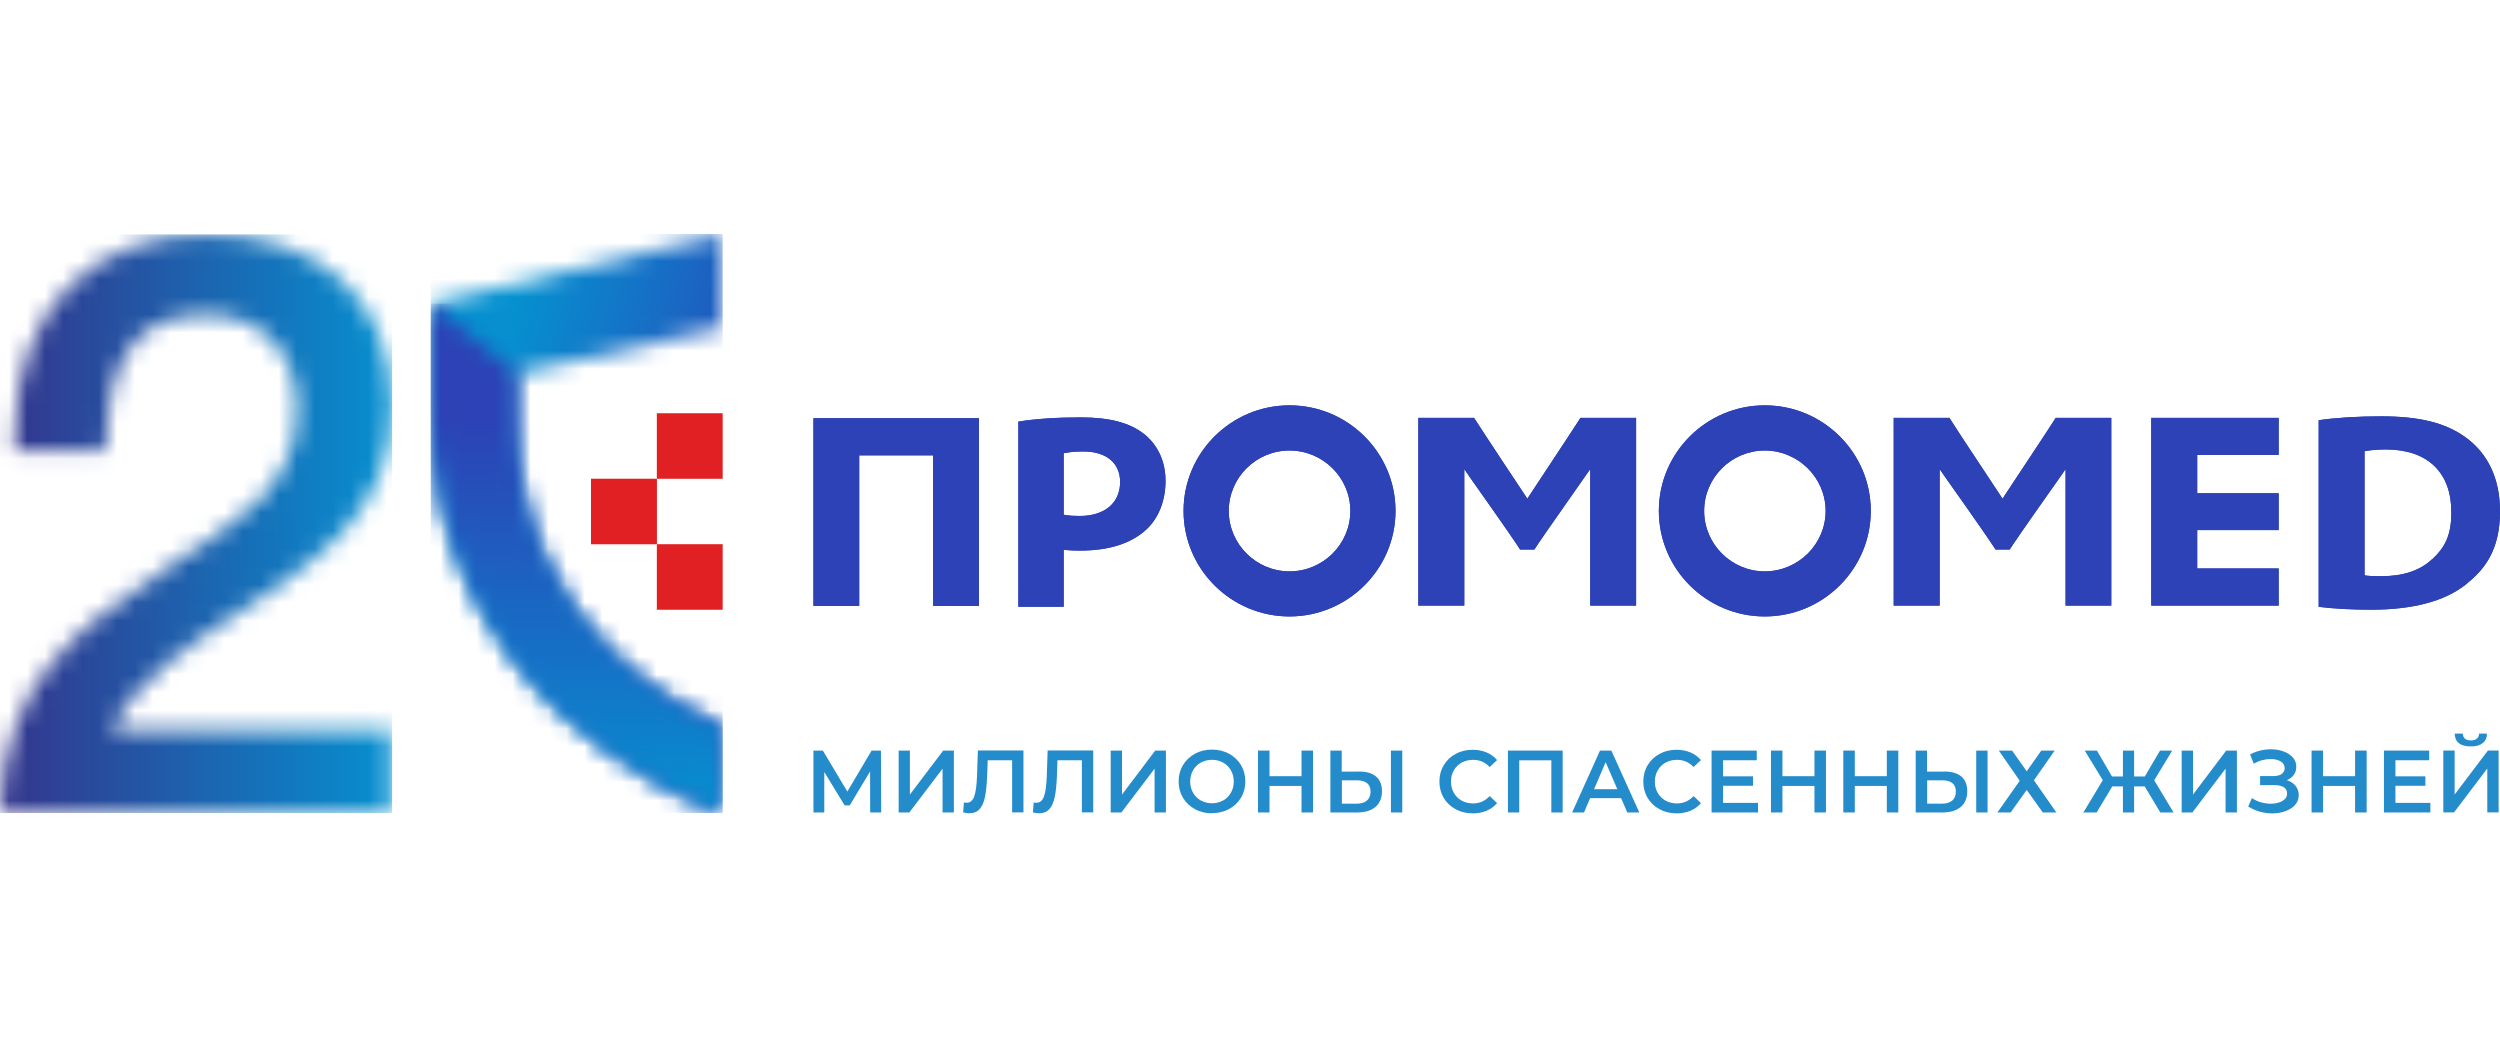
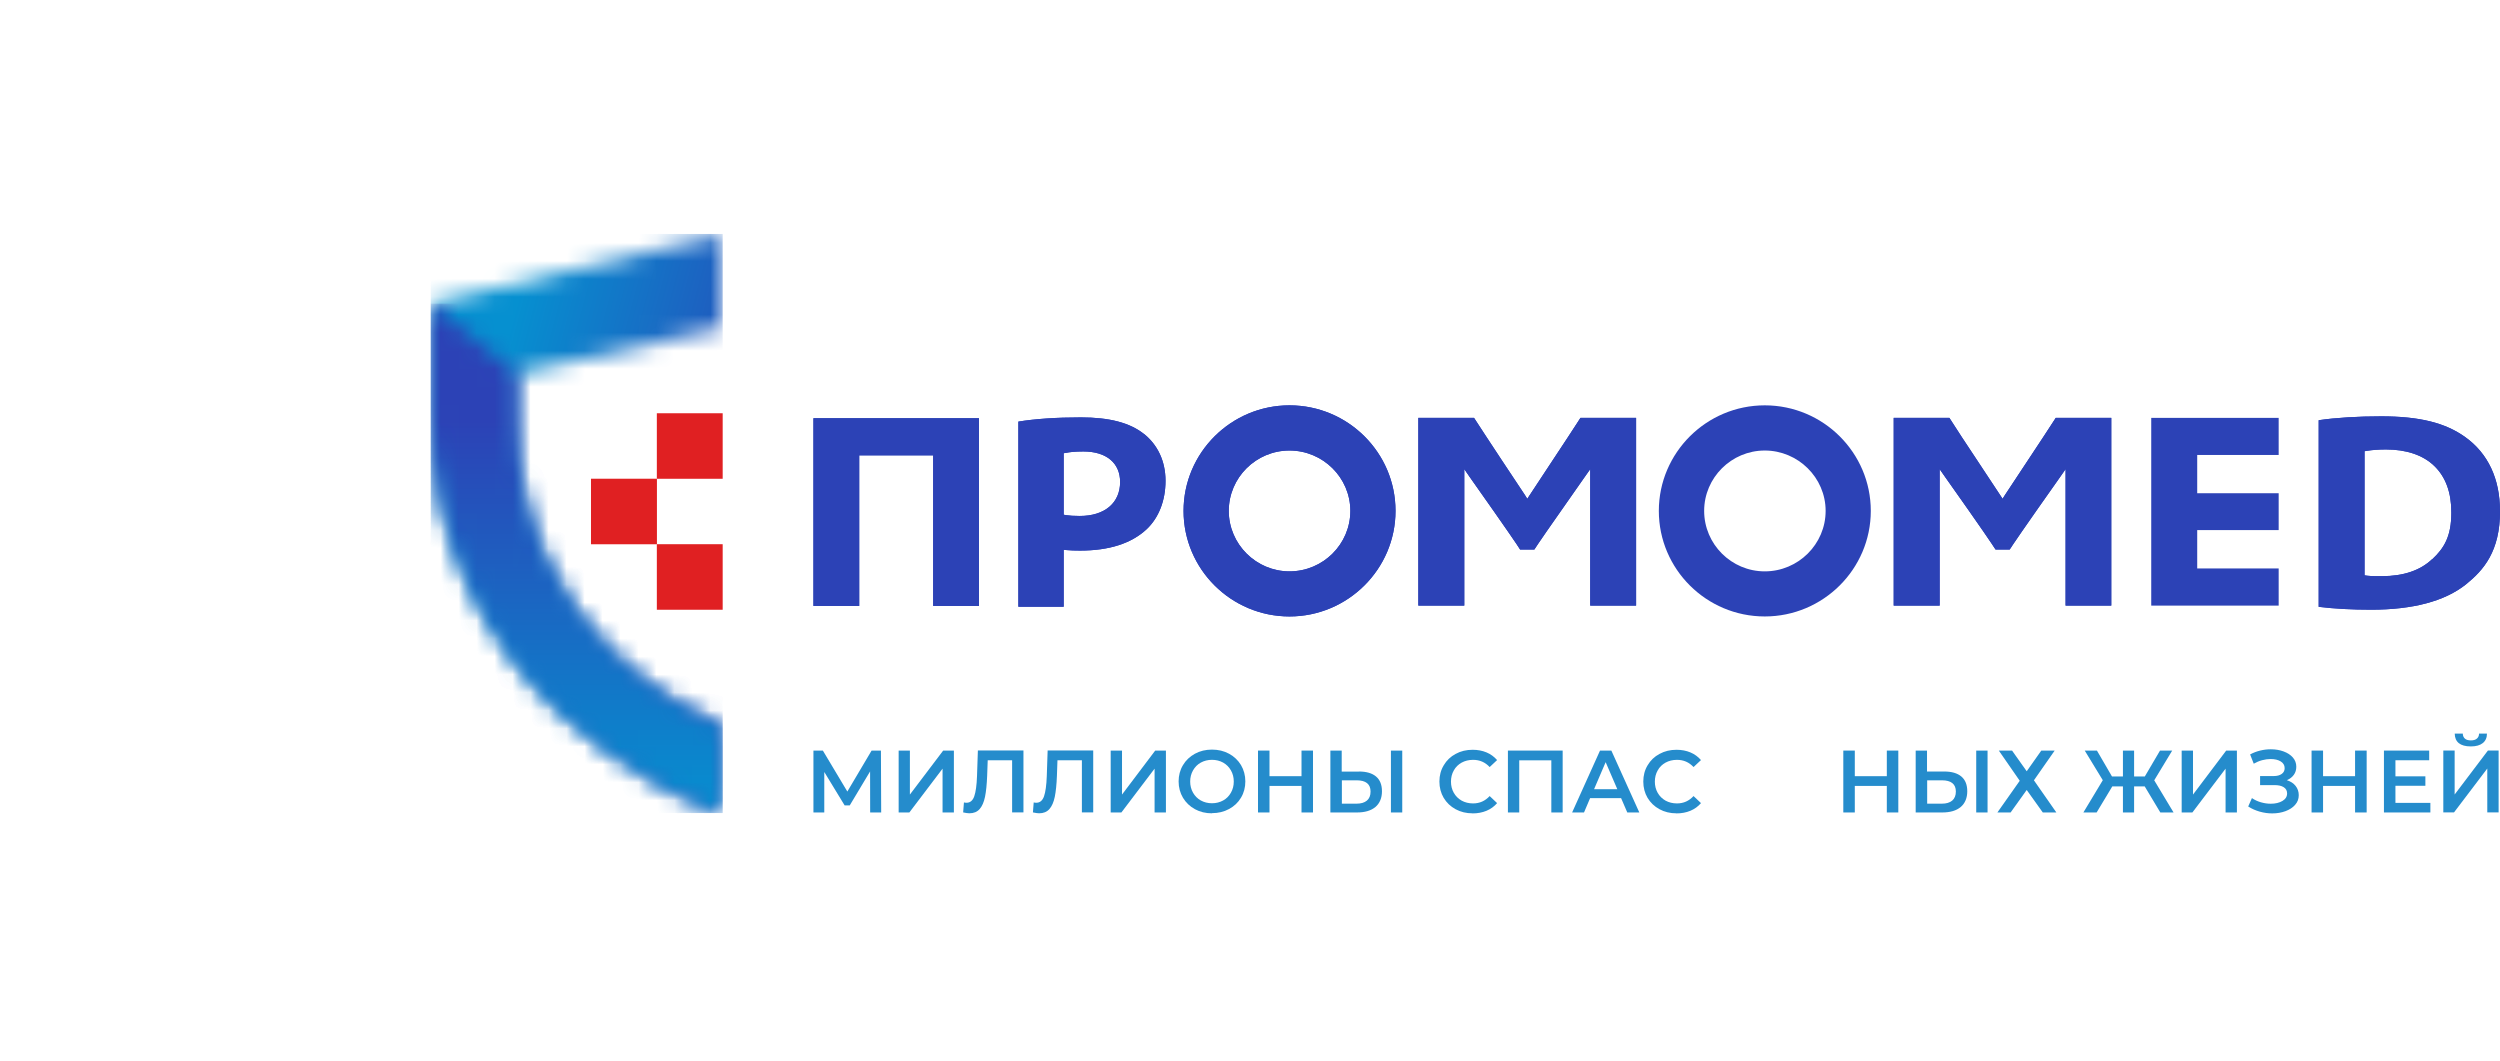
<svg xmlns="http://www.w3.org/2000/svg" width="139" height="59" viewBox="0 0 139 59" fill="none">
  <g clip-path="url(#clip0_37868_15207)">
    <mask id="mask0_37868_15207" style="mask-type:luminance" maskUnits="userSpaceOnUse" x="0" y="13" width="22" height="33">
      <path d="M0 45.21H21.757V40.615H6.234C7.327 37.975 10.742 35.698 13.059 34.2C17.518 31.243 21.796 28.599 21.796 22.594C21.796 16.589 17.703 13.033 11.513 13.033C4.961 13.033 0.82 17.404 0.82 24.229V25.048H5.873C5.966 21.317 6.693 17.492 11.381 17.492C14.566 17.492 16.522 19.541 16.522 22.863C16.522 27.278 12.698 29.278 9.513 31.419C4.098 35.063 0.229 37.931 0 45.21Z" fill="white" />
    </mask>
    <g mask="url(#mask0_37868_15207)">
-       <path d="M21.801 13.033H0V45.21H21.801V13.033Z" fill="url(#paint0_linear_37868_15207)" />
-     </g>
+       </g>
    <path d="M54.431 33.69V23.252H45.227V33.69H47.773V25.318H51.884V33.69H54.431Z" fill="#2C42B6" />
    <path d="M60.036 28.688C59.701 28.688 59.472 28.671 59.287 28.644L59.141 28.618V25.198L59.282 25.177C59.45 25.141 59.758 25.102 60.234 25.102C61.512 25.102 62.278 25.741 62.278 26.798C62.278 27.965 61.419 28.688 60.036 28.688ZM63.591 24.119C62.82 23.507 61.684 23.207 60.102 23.207C58.709 23.207 57.542 23.291 56.621 23.441V33.733H59.141V30.569L59.331 30.587C59.52 30.605 59.763 30.613 60.049 30.613C61.666 30.613 62.908 30.217 63.759 29.419C64.428 28.785 64.803 27.829 64.803 26.732C64.803 25.635 64.358 24.718 63.591 24.115V24.119Z" fill="#2C42B6" />
    <path d="M135.232 31.084C134.575 31.714 133.632 32.035 132.434 32.035C132.13 32.035 131.83 32.035 131.614 32.009L131.469 31.987V25.087L131.606 25.065C131.91 25.017 132.258 24.99 132.663 24.99C133.791 24.99 134.725 25.303 135.346 25.907C135.981 26.519 136.298 27.391 136.294 28.506C136.294 29.832 135.888 30.48 135.236 31.092L135.232 31.084ZM138.999 28.409C138.999 26.62 138.329 25.206 137.073 24.307C135.963 23.505 134.514 23.148 132.39 23.148C131.108 23.148 129.87 23.223 128.918 23.364V33.74C129.786 33.846 130.764 33.899 131.83 33.899C134.157 33.899 135.932 33.428 137.109 32.489C138.087 31.701 139.003 30.656 139.003 28.405L138.999 28.409Z" fill="#2C42B6" />
-     <path d="M126.694 25.296V23.234H119.609V33.672H126.694V31.606H122.165V29.473H126.694V27.424H122.165V25.296H126.694Z" fill="#2C42B6" />
    <path d="M90.967 33.672V23.234H87.874C87.715 23.481 87.121 24.402 85.059 27.517L84.918 27.733L84.781 27.517C82.706 24.402 82.12 23.481 81.957 23.234H78.859V33.672H81.415V26.085L81.715 26.521C83.794 29.464 84.367 30.31 84.517 30.553H85.31C85.464 30.31 86.037 29.464 88.108 26.521L88.416 26.085V33.672H90.963H90.967Z" fill="#2C42B6" />
    <path d="M71.695 31.768C69.841 31.768 68.32 30.256 68.32 28.406C68.32 26.555 69.836 25.049 71.695 25.049C73.555 25.049 75.079 26.555 75.079 28.406C75.079 30.256 73.564 31.768 71.695 31.768ZM71.695 22.537C68.453 22.537 65.805 25.168 65.805 28.406C65.805 31.644 68.453 34.275 71.695 34.275C74.938 34.275 77.591 31.64 77.591 28.406C77.591 25.172 74.951 22.537 71.695 22.537Z" fill="#2C42B6" />
    <path d="M117.388 33.672V23.234H114.299C114.141 23.481 113.546 24.402 111.479 27.517L111.343 27.733L111.202 27.517C109.131 24.402 108.541 23.481 108.386 23.234H105.289V33.672H107.845V26.085L108.149 26.521C110.233 29.464 110.797 30.31 110.951 30.553H111.739C111.894 30.31 112.462 29.464 114.542 26.521L114.846 26.085V33.672H117.397H117.388Z" fill="#2C42B6" />
    <path d="M98.121 31.768C96.266 31.768 94.751 30.256 94.751 28.406C94.751 26.555 96.271 25.049 98.121 25.049C99.972 25.049 101.505 26.555 101.505 28.406C101.505 30.256 99.981 31.768 98.121 31.768ZM98.121 22.537C94.879 22.537 92.231 25.168 92.231 28.406C92.231 31.644 94.874 34.275 98.121 34.275C101.368 34.275 104.016 31.64 104.016 28.406C104.016 25.172 101.373 22.537 98.121 22.537Z" fill="#2C42B6" />
    <path d="M54.431 33.69V23.252H45.227V33.69H47.773V25.318H51.884V33.69H54.431Z" fill="#2C42B6" />
    <path d="M60.036 28.688C59.701 28.688 59.472 28.671 59.287 28.644L59.141 28.618V25.198L59.282 25.177C59.45 25.141 59.758 25.102 60.234 25.102C61.512 25.102 62.278 25.741 62.278 26.798C62.278 27.965 61.419 28.688 60.036 28.688ZM63.591 24.119C62.82 23.507 61.684 23.207 60.102 23.207C58.709 23.207 57.542 23.291 56.621 23.441V33.733H59.141V30.569L59.331 30.587C59.52 30.605 59.763 30.613 60.049 30.613C61.666 30.613 62.908 30.217 63.759 29.419C64.428 28.785 64.803 27.829 64.803 26.732C64.803 25.635 64.358 24.718 63.591 24.115V24.119Z" fill="#2C42B6" />
    <path d="M135.232 31.084C134.575 31.714 133.632 32.035 132.434 32.035C132.13 32.035 131.83 32.035 131.614 32.009L131.469 31.987V25.087L131.606 25.065C131.91 25.017 132.258 24.99 132.663 24.99C133.791 24.99 134.725 25.303 135.346 25.907C135.981 26.519 136.298 27.391 136.294 28.506C136.294 29.832 135.888 30.48 135.236 31.092L135.232 31.084ZM138.999 28.409C138.999 26.62 138.329 25.206 137.073 24.307C135.963 23.505 134.514 23.148 132.39 23.148C131.108 23.148 129.87 23.223 128.918 23.364V33.74C129.786 33.846 130.764 33.899 131.83 33.899C134.157 33.899 135.932 33.428 137.109 32.489C138.087 31.701 139.003 30.656 139.003 28.405L138.999 28.409Z" fill="#2C42B6" />
    <path d="M126.694 25.296V23.234H119.609V33.672H126.694V31.606H122.165V29.473H126.694V27.424H122.165V25.296H126.694Z" fill="#2C42B6" />
    <path d="M90.967 33.672V23.234H87.874C87.715 23.481 87.121 24.402 85.059 27.517L84.918 27.733L84.781 27.517C82.706 24.402 82.12 23.481 81.957 23.234H78.859V33.672H81.415V26.085L81.715 26.521C83.794 29.464 84.367 30.31 84.517 30.553H85.31C85.464 30.31 86.037 29.464 88.108 26.521L88.416 26.085V33.672H90.963H90.967Z" fill="#2C42B6" />
    <path d="M71.695 31.768C69.841 31.768 68.32 30.256 68.32 28.406C68.32 26.555 69.836 25.049 71.695 25.049C73.555 25.049 75.079 26.555 75.079 28.406C75.079 30.256 73.564 31.768 71.695 31.768ZM71.695 22.537C68.453 22.537 65.805 25.168 65.805 28.406C65.805 31.644 68.453 34.275 71.695 34.275C74.938 34.275 77.591 31.64 77.591 28.406C77.591 25.172 74.951 22.537 71.695 22.537Z" fill="#2C42B6" />
    <path d="M117.388 33.672V23.234H114.299C114.141 23.481 113.546 24.402 111.479 27.517L111.343 27.733L111.202 27.517C109.131 24.402 108.541 23.481 108.386 23.234H105.289V33.672H107.845V26.085L108.149 26.521C110.233 29.464 110.797 30.31 110.951 30.553H111.739C111.894 30.31 112.462 29.464 114.542 26.521L114.846 26.085V33.672H117.397H117.388Z" fill="#2C42B6" />
-     <path d="M98.121 31.768C96.266 31.768 94.751 30.256 94.751 28.406C94.751 26.555 96.271 25.049 98.121 25.049C99.972 25.049 101.505 26.555 101.505 28.406C101.505 30.256 99.981 31.768 98.121 31.768ZM98.121 22.537C94.879 22.537 92.231 25.168 92.231 28.406C92.231 31.644 94.874 34.275 98.121 34.275C101.368 34.275 104.016 31.64 104.016 28.406C104.016 25.172 101.373 22.537 98.121 22.537Z" fill="#2C42B6" />
    <mask id="mask1_37868_15207" style="mask-type:luminance" maskUnits="userSpaceOnUse" x="23" y="12" width="18" height="34">
      <path d="M40.181 45.21V40.333L39.657 40.117C39.352 39.998 36.616 38.848 33.951 36.196C32.417 34.675 31.206 32.953 30.338 31.063C29.263 28.727 28.716 26.123 28.716 23.326V20.788L40.181 18.219V12.998L23.949 16.884V22.718C23.949 26.375 24.703 29.789 26.188 32.865C27.386 35.354 29.06 37.627 31.162 39.628C34.814 43.082 38.608 44.602 39.031 44.765L40.185 45.215L40.181 45.21Z" fill="white" />
    </mask>
    <g mask="url(#mask1_37868_15207)">
      <path d="M40.181 12.998H23.949V45.21H40.181V12.998Z" fill="url(#paint1_linear_37868_15207)" />
    </g>
    <mask id="mask2_37868_15207" style="mask-type:luminance" maskUnits="userSpaceOnUse" x="23" y="16" width="18" height="30">
      <path d="M40.181 45.211V40.334L39.657 40.118C39.352 39.999 36.616 38.849 33.951 36.197C32.417 34.677 31.206 32.954 30.338 31.064C29.263 28.729 28.716 26.125 28.716 23.327V20.789L23.949 16.881V22.714C23.949 26.371 24.703 29.786 26.188 32.861C27.386 35.351 29.06 37.624 31.162 39.625C34.814 43.079 38.608 44.599 39.031 44.762L40.185 45.211H40.181Z" fill="white" />
    </mask>
    <g mask="url(#mask2_37868_15207)">
      <path d="M40.181 16.885H23.949V45.211H40.181V16.885Z" fill="url(#paint2_linear_37868_15207)" />
    </g>
    <path d="M40.181 30.258H36.52V33.902H40.181V30.258Z" fill="#E02022" />
    <path d="M40.181 22.977H36.52V26.62H40.181V22.977Z" fill="#E02022" />
    <path d="M36.525 26.617H32.859V30.261H36.525V26.617Z" fill="#E02022" />
    <path d="M48.381 45.173L48.377 42.891L47.245 44.781H46.962L45.83 42.922V45.173H45.227V41.732H45.751L47.112 44.01L48.461 41.732H48.98L48.994 45.173H48.381Z" fill="#258CCC" />
    <path d="M49.965 41.732H50.59V44.178L52.441 41.732H53.036V45.173H52.406V42.737L50.56 45.173H49.965V41.732Z" fill="#258CCC" />
    <path d="M56.904 41.729V45.17H56.274V42.271H54.917L54.886 43.13C54.868 43.61 54.828 44.002 54.767 44.302C54.705 44.602 54.604 44.831 54.467 44.985C54.331 45.139 54.141 45.219 53.899 45.219C53.815 45.219 53.696 45.201 53.551 45.17L53.595 44.615C53.639 44.628 53.687 44.633 53.74 44.633C53.938 44.633 54.084 44.514 54.168 44.276C54.251 44.038 54.304 43.663 54.322 43.152L54.37 41.725H56.904V41.729Z" fill="#258CCC" />
    <path d="M60.783 41.729V45.17H60.153V42.271H58.795L58.765 43.13C58.747 43.61 58.707 44.002 58.646 44.302C58.584 44.602 58.483 44.831 58.346 44.985C58.209 45.139 58.02 45.219 57.778 45.219C57.694 45.219 57.575 45.201 57.43 45.17L57.474 44.615C57.518 44.628 57.566 44.633 57.619 44.633C57.817 44.633 57.963 44.514 58.047 44.276C58.13 44.038 58.183 43.663 58.201 43.152L58.249 41.725H60.783V41.729Z" fill="#258CCC" />
    <path d="M61.754 41.732H62.384V44.178L64.23 41.732H64.825V45.173H64.195V42.737L62.349 45.173H61.754V41.732Z" fill="#258CCC" />
    <path d="M67.386 44.661C67.615 44.661 67.822 44.608 68.007 44.506C68.192 44.405 68.334 44.26 68.439 44.075C68.545 43.889 68.598 43.682 68.598 43.453C68.598 43.224 68.545 43.017 68.439 42.832C68.334 42.647 68.188 42.502 68.007 42.4C67.822 42.299 67.615 42.246 67.386 42.246C67.157 42.246 66.95 42.299 66.765 42.4C66.58 42.502 66.439 42.647 66.333 42.832C66.227 43.017 66.174 43.224 66.174 43.453C66.174 43.682 66.227 43.889 66.333 44.075C66.439 44.26 66.584 44.405 66.765 44.506C66.95 44.608 67.157 44.661 67.386 44.661ZM67.386 45.22C67.034 45.22 66.721 45.145 66.439 44.991C66.157 44.837 65.937 44.625 65.774 44.357C65.615 44.088 65.531 43.784 65.531 43.449C65.531 43.114 65.611 42.81 65.774 42.541C65.932 42.273 66.157 42.061 66.439 41.907C66.721 41.753 67.038 41.678 67.386 41.678C67.734 41.678 68.052 41.753 68.334 41.907C68.615 42.061 68.836 42.268 68.999 42.537C69.157 42.806 69.241 43.11 69.241 43.444C69.241 43.779 69.162 44.083 68.999 44.352C68.84 44.621 68.615 44.832 68.334 44.982C68.052 45.136 67.734 45.211 67.386 45.211V45.22Z" fill="#258CCC" />
    <path d="M73.003 41.732V45.173H72.364V43.697H70.584V45.173H69.945V41.732H70.584V43.156H72.364V41.732H73.003Z" fill="#258CCC" />
    <path d="M77.335 41.732H77.965V45.173H77.335V41.732ZM75.423 44.684C75.674 44.684 75.863 44.627 76 44.513C76.136 44.398 76.203 44.231 76.203 44.01C76.203 43.596 75.943 43.385 75.427 43.385H74.608V44.684H75.427H75.423ZM75.555 42.896C75.969 42.896 76.286 42.988 76.507 43.173C76.727 43.358 76.837 43.631 76.837 43.997C76.837 44.363 76.714 44.667 76.471 44.87C76.229 45.072 75.89 45.173 75.449 45.173H73.969V41.732H74.599V42.9H75.555V42.896Z" fill="#258CCC" />
    <path d="M81.873 45.221C81.525 45.221 81.212 45.146 80.93 44.992C80.648 44.838 80.432 44.631 80.269 44.362C80.111 44.093 80.031 43.789 80.031 43.454C80.031 43.119 80.111 42.815 80.274 42.547C80.432 42.278 80.653 42.066 80.934 41.917C81.216 41.762 81.529 41.688 81.877 41.688C82.159 41.688 82.415 41.736 82.648 41.833C82.882 41.93 83.076 42.075 83.239 42.26L82.825 42.648C82.573 42.379 82.269 42.247 81.904 42.247C81.666 42.247 81.454 42.3 81.269 42.401C81.084 42.503 80.934 42.648 80.833 42.833C80.727 43.018 80.674 43.225 80.674 43.459C80.674 43.692 80.727 43.899 80.833 44.084C80.939 44.269 81.084 44.41 81.269 44.516C81.454 44.617 81.666 44.67 81.904 44.67C82.269 44.67 82.573 44.534 82.825 44.261L83.239 44.653C83.08 44.838 82.882 44.983 82.648 45.08C82.415 45.177 82.155 45.225 81.873 45.225" fill="#258CCC" />
    <path d="M86.884 41.732V45.173H86.254V42.274H84.47V45.173H83.84V41.732H86.884Z" fill="#258CCC" />
    <path d="M89.922 43.878L89.274 42.376L88.631 43.878H89.926H89.922ZM90.133 44.376H88.41L88.071 45.173H87.41L88.961 41.732H89.591L91.146 45.173H90.477L90.133 44.376Z" fill="#258CCC" />
    <path d="M93.209 45.221C92.861 45.221 92.548 45.146 92.266 44.992C91.984 44.838 91.768 44.631 91.605 44.362C91.447 44.093 91.367 43.789 91.367 43.454C91.367 43.119 91.447 42.815 91.609 42.547C91.768 42.278 91.988 42.066 92.27 41.917C92.552 41.762 92.865 41.688 93.213 41.688C93.495 41.688 93.751 41.736 93.984 41.833C94.218 41.93 94.412 42.075 94.575 42.26L94.161 42.648C93.909 42.379 93.605 42.247 93.24 42.247C93.002 42.247 92.79 42.3 92.605 42.401C92.42 42.503 92.27 42.648 92.169 42.833C92.063 43.018 92.01 43.225 92.01 43.459C92.01 43.692 92.063 43.899 92.169 44.084C92.275 44.269 92.42 44.41 92.605 44.516C92.79 44.617 93.002 44.67 93.24 44.67C93.605 44.67 93.909 44.534 94.161 44.261L94.575 44.653C94.416 44.838 94.218 44.983 93.984 45.08C93.751 45.177 93.491 45.225 93.209 45.225" fill="#258CCC" />
-     <path d="M97.746 44.64V45.173H95.164V41.732H97.675V42.27H95.803V43.164H97.468V43.689H95.803V44.64H97.746Z" fill="#258CCC" />
-     <path d="M101.523 41.732V45.173H100.884V43.697H99.104V45.173H98.465V41.732H99.104V43.156H100.884V41.732H101.523Z" fill="#258CCC" />
    <path d="M105.546 41.732V45.173H104.907V43.697H103.127V45.173H102.488V41.732H103.127V43.156H104.907V41.732H105.546Z" fill="#258CCC" />
-     <path d="M109.878 41.732H110.508V45.173H109.878V41.732ZM107.966 44.684C108.217 44.684 108.406 44.627 108.543 44.513C108.675 44.398 108.746 44.231 108.746 44.01C108.746 43.596 108.486 43.385 107.97 43.385H107.151V44.684H107.97H107.966ZM108.098 42.896C108.512 42.896 108.829 42.988 109.05 43.173C109.27 43.358 109.38 43.631 109.38 43.997C109.38 44.363 109.257 44.667 109.014 44.87C108.772 45.072 108.433 45.173 107.992 45.173H106.512V41.732H107.142V42.9H108.098V42.896Z" fill="#258CCC" />
+     <path d="M109.878 41.732H110.508V45.173H109.878V41.732ZM107.966 44.684C108.217 44.684 108.406 44.627 108.543 44.513C108.675 44.398 108.746 44.231 108.746 44.01C108.746 43.596 108.486 43.385 107.97 43.385H107.151V44.684H107.97H107.966ZM108.098 42.896C108.512 42.896 108.829 42.988 109.05 43.173C109.27 43.358 109.38 43.631 109.38 43.997C109.38 44.363 109.257 44.667 109.014 44.87C108.772 45.072 108.433 45.173 107.992 45.173H106.512V41.732H107.142V42.9V42.896Z" fill="#258CCC" />
    <path d="M111.87 41.732L112.685 42.882L113.496 41.732H114.24L113.086 43.385L114.333 45.173H113.579L112.685 43.922L111.79 45.173H111.055L112.297 43.411L111.134 41.732H111.87Z" fill="#258CCC" />
    <path d="M119.246 43.724H118.656V45.173H118.035V43.724H117.444L116.572 45.173H115.836L116.915 43.38L115.911 41.732H116.589L117.427 43.173H118.035V41.732H118.656V43.173H119.251L120.097 41.732H120.775L119.775 43.385L120.85 45.173H120.114L119.246 43.724Z" fill="#258CCC" />
    <path d="M121.301 41.732H121.931V44.178L123.777 41.732H124.372V45.173H123.742V42.737L121.896 45.173H121.301V41.732Z" fill="#258CCC" />
    <path d="M127.15 43.379C127.357 43.445 127.52 43.55 127.635 43.696C127.749 43.841 127.811 44.013 127.811 44.211C127.811 44.418 127.745 44.599 127.608 44.749C127.476 44.903 127.296 45.017 127.071 45.101C126.846 45.185 126.599 45.225 126.335 45.225C126.106 45.225 125.877 45.194 125.643 45.128C125.414 45.062 125.198 44.969 125 44.841L125.207 44.374C125.357 44.476 125.524 44.555 125.709 44.608C125.894 44.661 126.075 44.687 126.256 44.687C126.516 44.687 126.732 44.634 126.903 44.533C127.075 44.431 127.163 44.291 127.163 44.114C127.163 43.965 127.102 43.85 126.978 43.771C126.855 43.691 126.683 43.652 126.463 43.652H125.661V43.149H126.414C126.604 43.149 126.754 43.11 126.864 43.03C126.974 42.951 127.027 42.845 127.027 42.709C127.027 42.55 126.952 42.422 126.806 42.334C126.661 42.246 126.476 42.202 126.247 42.202C126.093 42.202 125.934 42.224 125.771 42.268C125.608 42.312 125.454 42.378 125.308 42.462L125.106 41.947C125.282 41.85 125.471 41.779 125.67 41.731C125.868 41.682 126.066 41.66 126.26 41.66C126.516 41.66 126.749 41.7 126.965 41.779C127.181 41.858 127.353 41.969 127.481 42.114C127.608 42.259 127.674 42.431 127.674 42.63C127.674 42.801 127.63 42.951 127.538 43.079C127.445 43.207 127.322 43.304 127.159 43.374" fill="#258CCC" />
    <path d="M131.586 41.732V45.173H130.942V43.697H129.162V45.173H128.523V41.732H129.162V43.156H130.942V41.732H131.586Z" fill="#258CCC" />
    <path d="M135.129 44.64V45.173H132.547V41.732H135.063V42.27H133.186V43.164H134.851V43.689H133.186V44.64H135.129Z" fill="#258CCC" />
    <path d="M137.377 41.501C137.081 41.501 136.861 41.439 136.711 41.32C136.561 41.197 136.487 41.021 136.482 40.787H136.932C136.932 40.91 136.976 41.003 137.05 41.069C137.125 41.135 137.236 41.166 137.381 41.166C137.526 41.166 137.632 41.135 137.711 41.069C137.791 41.003 137.835 40.91 137.835 40.787H138.275C138.275 41.016 138.196 41.193 138.042 41.316C137.888 41.439 137.667 41.501 137.377 41.501ZM135.848 41.73H136.478V44.175L138.328 41.73H138.923V45.171H138.293V42.73L136.442 45.171H135.848V41.73Z" fill="#258CCC" />
  </g>
  <defs>
    <linearGradient id="paint0_linear_37868_15207" x1="0" y1="29.124" x2="21.801" y2="29.124" gradientUnits="userSpaceOnUse">
      <stop stop-color="#34358C" />
      <stop offset="1" stop-color="#0690D0" />
    </linearGradient>
    <linearGradient id="paint1_linear_37868_15207" x1="21.429" y1="26.269" x2="43.688" y2="32.208" gradientUnits="userSpaceOnUse">
      <stop stop-color="#0690D0" />
      <stop offset="0.2" stop-color="#0690D0" />
      <stop offset="0.94" stop-color="#2C42B6" />
      <stop offset="1" stop-color="#2C42B6" />
    </linearGradient>
    <linearGradient id="paint2_linear_37868_15207" x1="32.065" y1="45.211" x2="32.065" y2="16.885" gradientUnits="userSpaceOnUse">
      <stop stop-color="#0690D0" />
      <stop offset="0.77" stop-color="#2C42B6" />
      <stop offset="1" stop-color="#2C42B6" />
    </linearGradient>
    <clipPath id="clip0_37868_15207">
      <rect width="139" height="32.221" fill="white" transform="translate(0 13)" />
    </clipPath>
  </defs>
</svg>